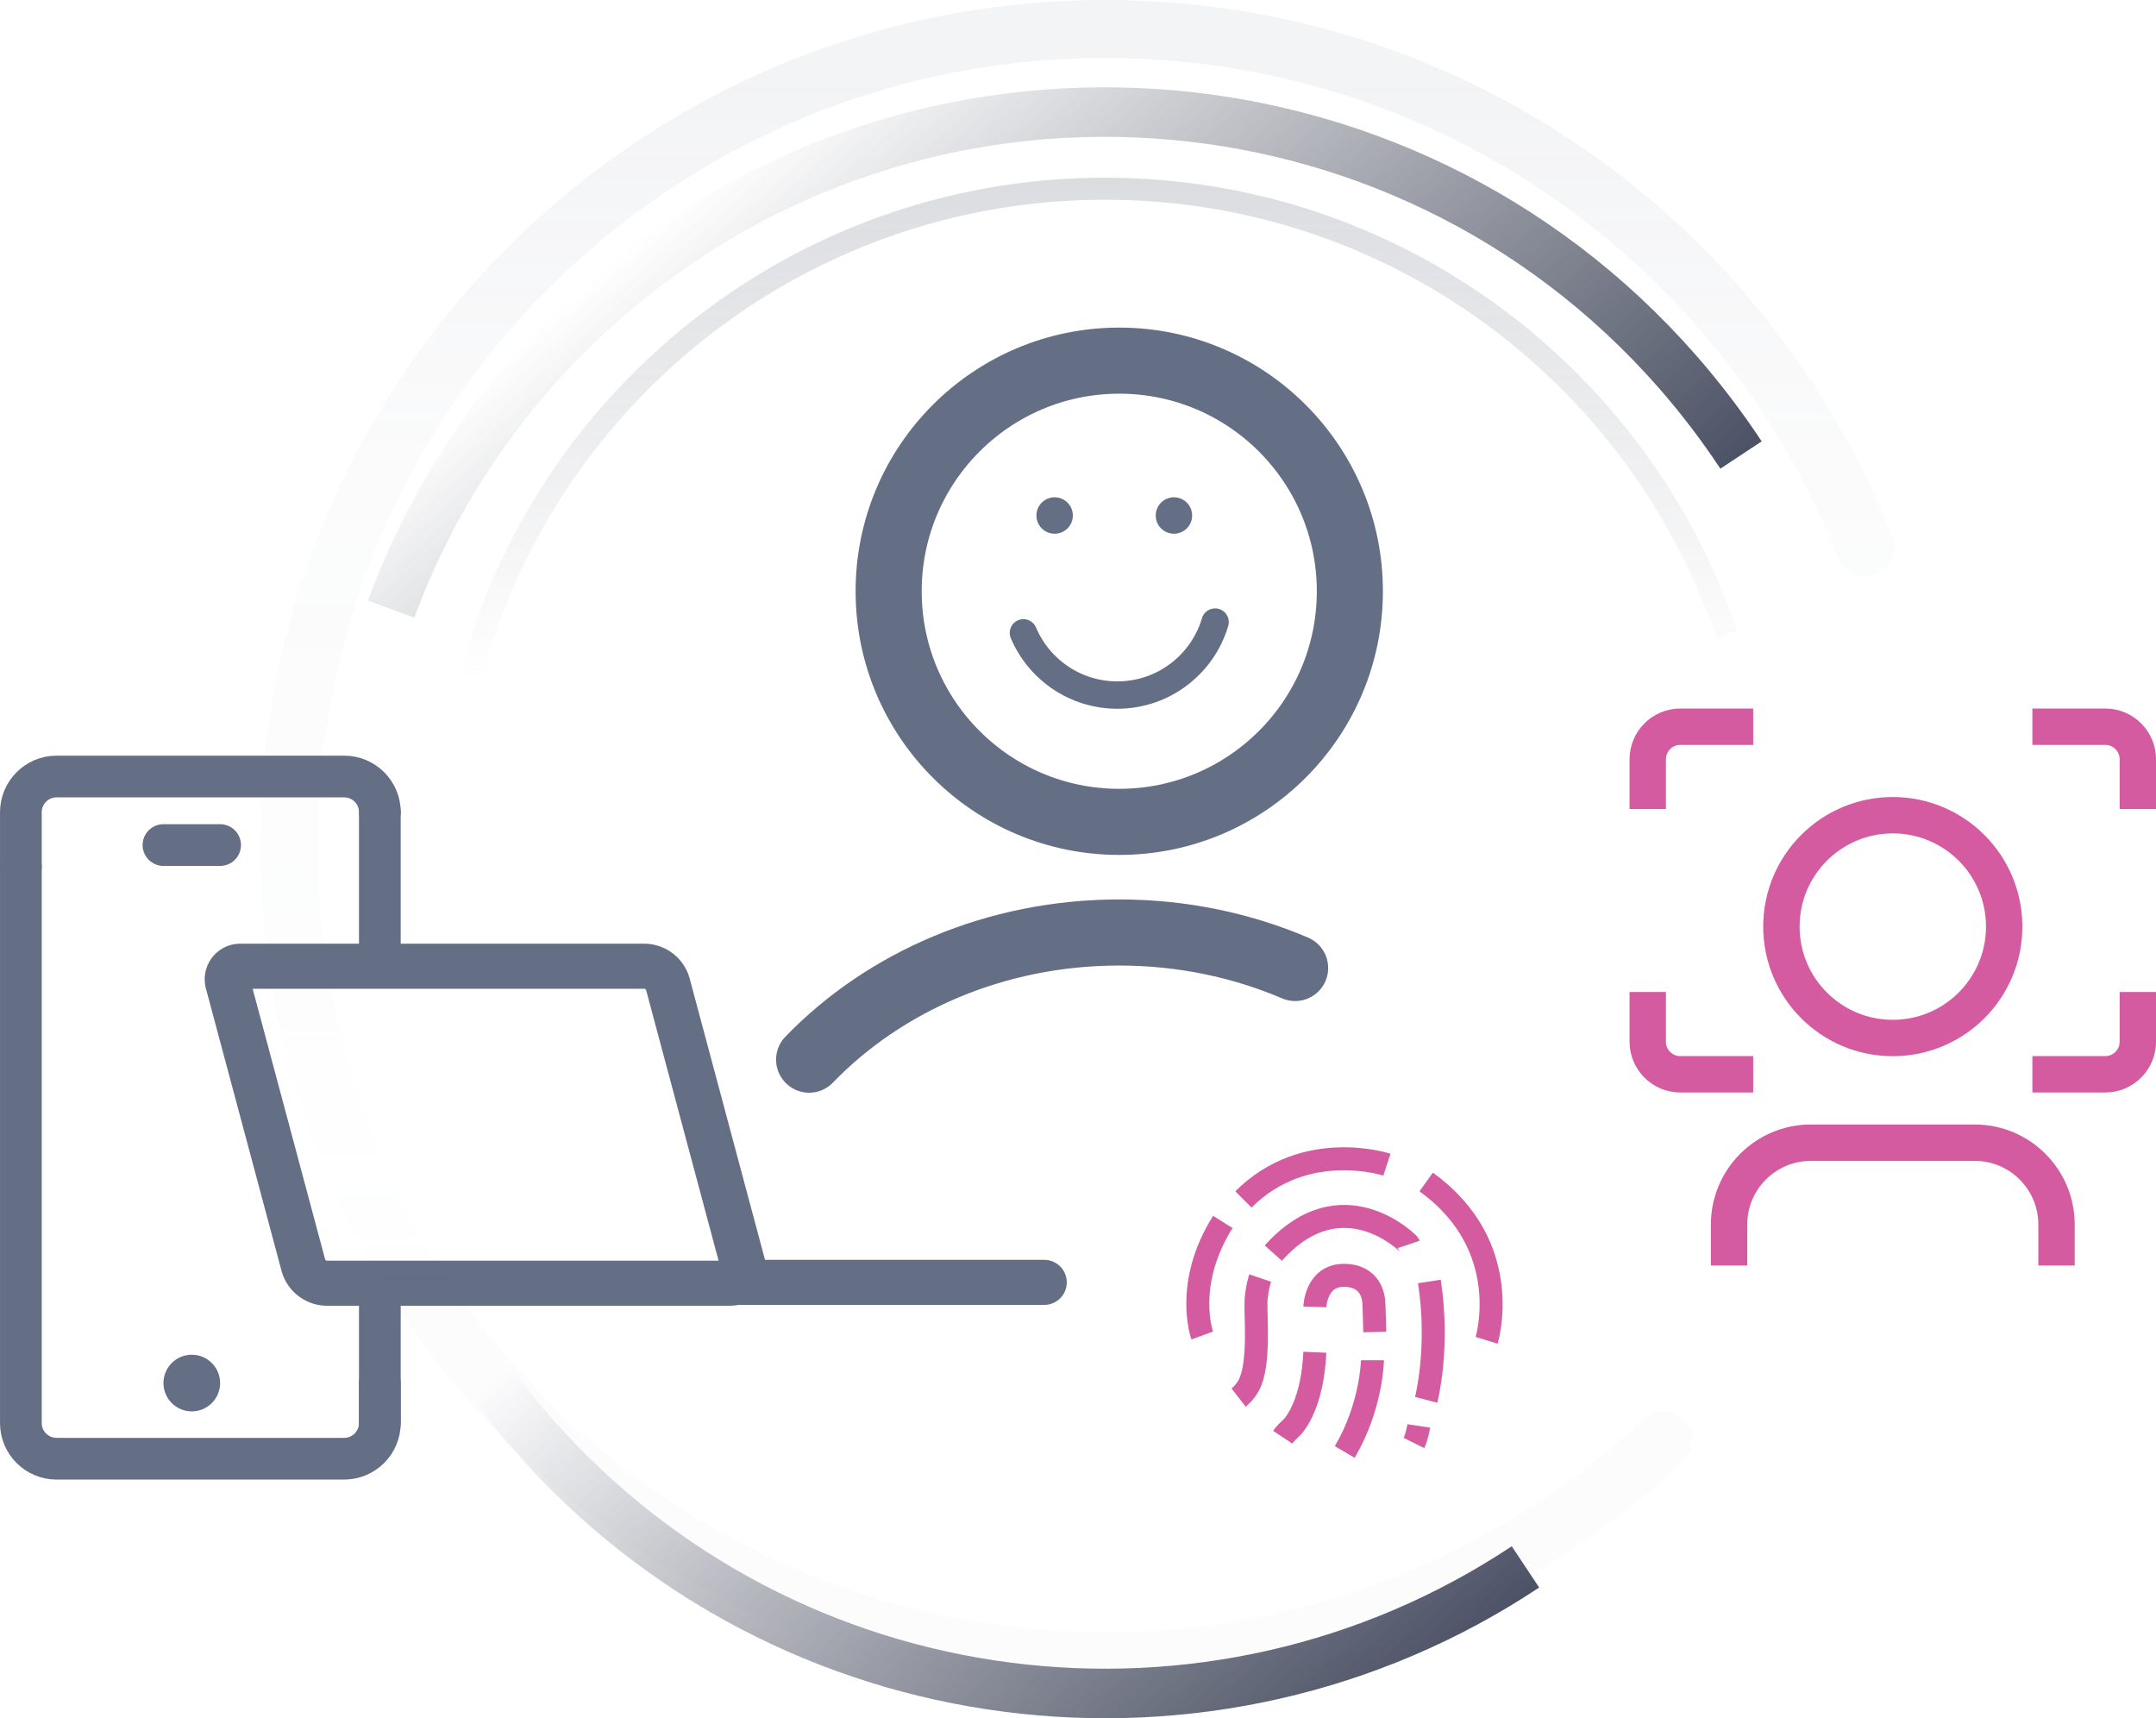
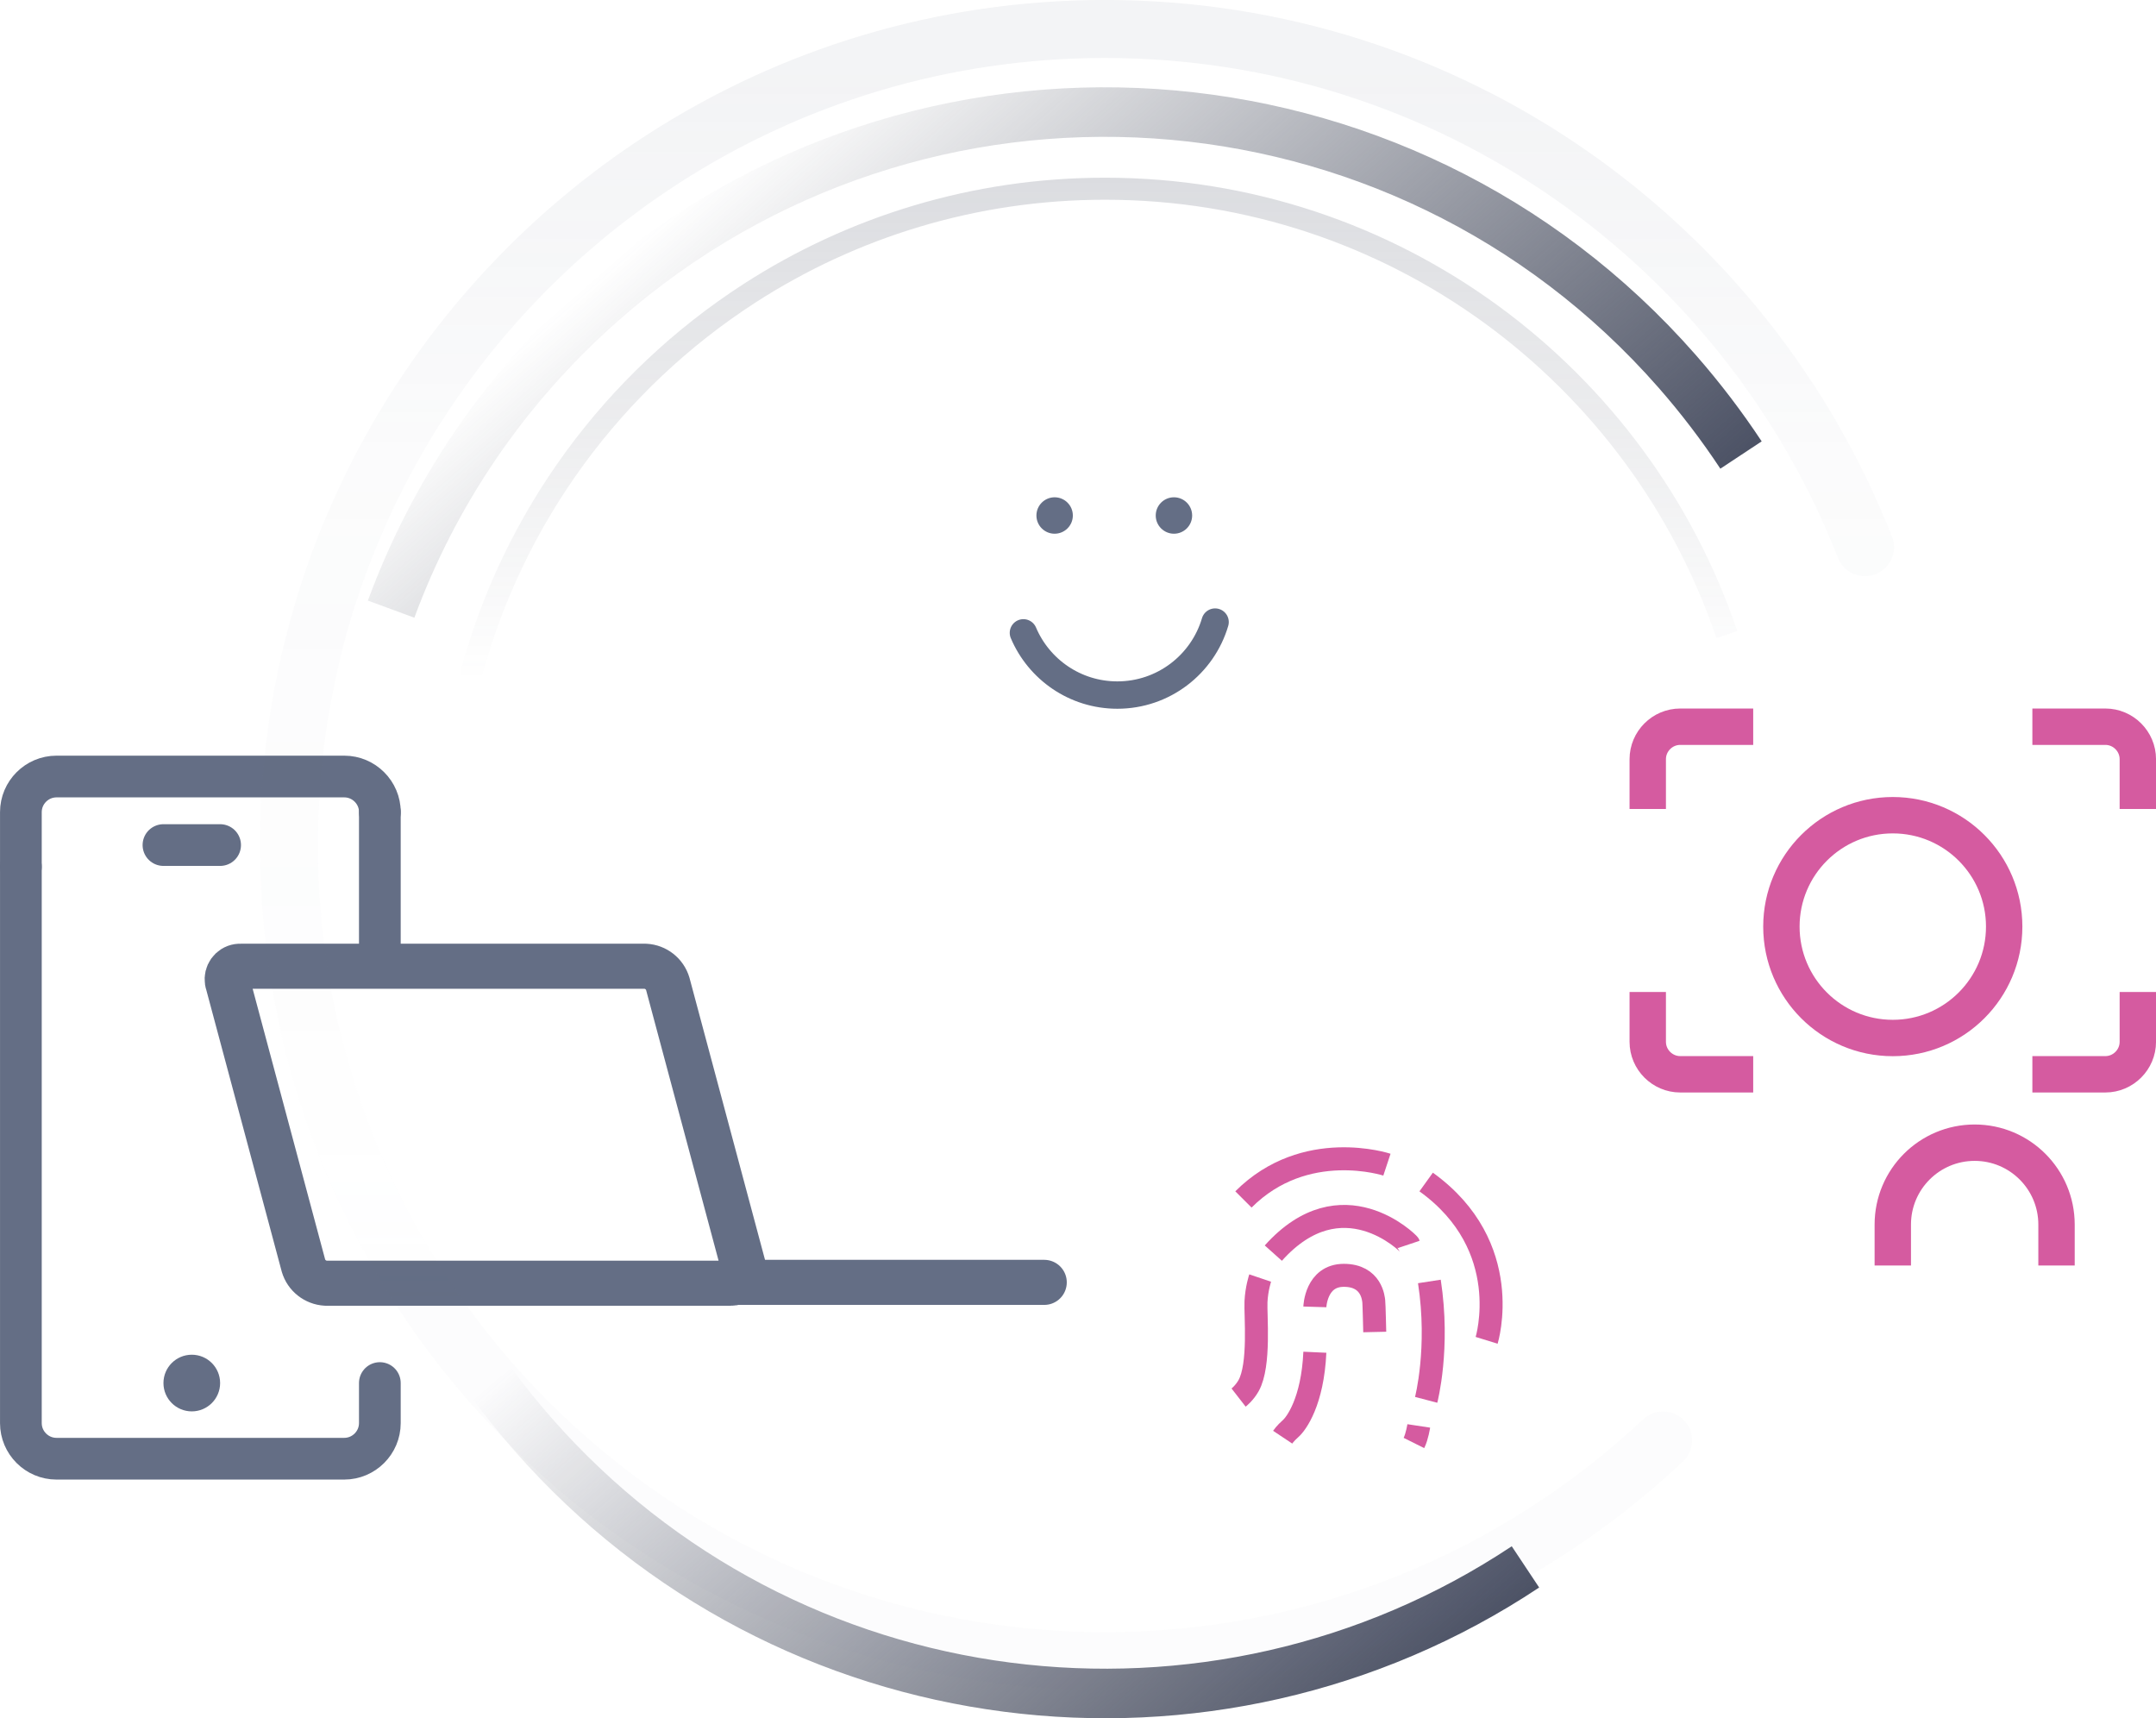
<svg xmlns="http://www.w3.org/2000/svg" xmlns:xlink="http://www.w3.org/1999/xlink" id="Lager_2" viewBox="0 0 468.78 373.58">
  <defs>
    <linearGradient id="Namnlös_övertoning_43" x1="4064.52" y1="14127.23" x2="4064.52" y2="14321.61" gradientTransform="translate(12658.22 8122.3) rotate(138.76)" gradientUnits="userSpaceOnUse">
      <stop offset="0" stop-color="#4c5265" />
      <stop offset="1" stop-color="#434857" stop-opacity="0" />
    </linearGradient>
    <linearGradient id="Namnlös_övertoning_43-2" x1="4213.86" y1="13971.75" x2="4213.86" y2="14155.76" xlink:href="#Namnlös_övertoning_43" />
    <linearGradient id="Namnlös_övertoning_127" x1="234.17" y1="0" x2="234.17" y2="367.46" gradientUnits="userSpaceOnUse">
      <stop offset=".04" stop-color="#646e85" stop-opacity=".4" />
      <stop offset=".27" stop-color="rgba(100,109,133,.37)" stop-opacity=".37" />
      <stop offset=".5" stop-color="rgba(100,109,133,.28)" stop-opacity=".28" />
      <stop offset=".73" stop-color="rgba(100,109,133,.13)" stop-opacity=".13" />
      <stop offset=".77" stop-color="#656d85" stop-opacity=".1" />
    </linearGradient>
    <linearGradient id="Namnlös_övertoning_43-3" x1="238.83" y1="38.64" x2="238.83" y2="147.94" gradientTransform="matrix(1,0,0,1,0,0)" xlink:href="#Namnlös_övertoning_43" />
  </defs>
  <g id="Lager_1-2">
    <circle cx="41.7" cy="300.7" r="6.16" fill="#646e85" stroke-width="0" />
    <line x1="35.54" y1="183.73" x2="47.86" y2="183.73" fill="none" stroke="#646e85" stroke-linecap="round" stroke-linejoin="round" stroke-width="9.07" />
-     <line x1="82.59" y1="281.38" x2="82.59" y2="309.4" fill="none" stroke="#646e85" stroke-linecap="round" stroke-linejoin="round" stroke-width="9.07" />
    <line x1="82.59" y1="176.57" x2="82.59" y2="208.64" fill="none" stroke="#646e85" stroke-linecap="round" stroke-linejoin="round" stroke-width="9.07" />
    <path d="M4.54,188.45v-11.88c0-4.26,3.48-7.74,7.74-7.74h62.58c4.26,0,7.74,3.48,7.74,7.74v-.18" fill="none" stroke="#646e85" stroke-linecap="round" stroke-linejoin="round" stroke-width="9.07" />
    <path d="M82.59,300.7v8.71c0,4.26-3.48,7.74-7.74,7.74H12.28c-4.26,0-7.74-3.48-7.74-7.74v-120.97" fill="none" stroke="#646e85" stroke-linecap="round" stroke-linejoin="round" stroke-width="9.07" />
-     <circle cx="243.36" cy="128.55" r="50.14" fill="none" stroke="#646e85" stroke-linecap="round" stroke-linejoin="round" stroke-width="14.37" />
-     <path d="M281.6,210.46c-11.59-4.95-24.56-7.72-38.24-7.72-26.92,0-51.05,10.71-67.43,27.65" fill="none" stroke="#646e85" stroke-linecap="round" stroke-linejoin="round" stroke-width="14.37" />
    <path d="M158.88,278.99h-88.05c-2.26-.13-4.21-1.66-4.85-3.83l-16.41-61.27c-.54-1.46.2-3.09,1.66-3.64.36-.13.74-.19,1.12-.17h87.99c2.26.12,4.2,1.65,4.85,3.81l16.41,61.27c.54,1.48-.21,3.11-1.69,3.66-.33.12-.68.18-1.04.17Z" fill="none" stroke="#646e85" stroke-linecap="round" stroke-linejoin="round" stroke-width="9.8" />
    <line x1="159.92" y1="278.81" x2="227.05" y2="278.81" fill="none" stroke="#646e85" stroke-linecap="round" stroke-linejoin="round" stroke-width="9.8" />
    <path d="M85.04,132.44c9.23-25.05,24.67-48.21,46.16-67.04,68.71-60.23,173.25-53.36,233.48,15.35,5.1,5.82,9.72,11.9,13.87,18.18" fill="none" stroke="url(#Namnlös_övertoning_43)" stroke-miterlimit="10" stroke-width="10.77" />
    <path d="M331.68,340.67c-67.97,45.17-160.56,34.19-215.83-28.86-3.16-3.61-6.14-7.31-8.93-11.11" fill="none" stroke="url(#Namnlös_övertoning_43-2)" stroke-miterlimit="10" stroke-width="10.77" />
    <path d="M310.09,304.35s2.94-11.21.7-25.74" fill="none" stroke="#d55ba0" stroke-miterlimit="10" stroke-width="5" />
    <path d="M306.31,270.56c-.07-.21-14.55-14.76-29.45,1.89" fill="none" stroke="#d55ba0" stroke-miterlimit="10" stroke-width="5" />
    <path d="M274,277.87s-.77,2.27-.91,5.14c-.14,2.87.91,13.78-1.61,18.26-.91,1.61-2.17,2.59-2.17,2.59" fill="none" stroke="#d55ba0" stroke-miterlimit="10" stroke-width="5" />
    <path d="M278.89,312.47s.56-.84,1.75-1.89c1.19-1.05,4.76-5.81,5.25-16.58" fill="none" stroke="#d55ba0" stroke-miterlimit="10" stroke-width="5" />
    <path d="M285.89,284.14s.21-6.86,6.3-6.86,6.44,5.11,6.51,5.67.21,6.65.21,6.65" fill="none" stroke="#d55ba0" stroke-miterlimit="10" stroke-width="5" />
-     <path d="M298.41,295.75c0,.07-.14,9.93-6.02,19.94" fill="none" stroke="#d55ba0" stroke-miterlimit="10" stroke-width="5" />
    <path d="M308.48,310.02s-.35,2.31-1.05,3.71" fill="none" stroke="#d55ba0" stroke-miterlimit="10" stroke-width="5" />
    <path d="M323.24,291.41s6.3-20.43-13.15-34.42" fill="none" stroke="#d55ba0" stroke-miterlimit="10" stroke-width="5" />
    <path d="M301.56,253.22s-17.77-5.88-31.2,7.56" fill="none" stroke="#d55ba0" stroke-miterlimit="10" stroke-width="5" />
-     <path d="M261.4,290.36s-4.06-11.12,4.48-24.69" fill="none" stroke="#d55ba0" stroke-miterlimit="10" stroke-width="5" />
    <circle cx="411.55" cy="201.46" r="24.22" fill="none" stroke="#d55ba0" stroke-miterlimit="10" stroke-width="7.91" />
    <path d="M358.27,175.89v-10.83c0-3.88,3.18-7.06,7.06-7.06h15.87" fill="none" stroke="#d55ba0" stroke-miterlimit="10" stroke-width="7.91" />
    <path d="M464.83,175.89v-10.83c0-3.88-3.18-7.06-7.06-7.06h-15.87" fill="none" stroke="#d55ba0" stroke-miterlimit="10" stroke-width="7.91" />
    <path d="M464.83,215.68v10.83c0,3.88-3.18,7.06-7.06,7.06h-15.87" fill="none" stroke="#d55ba0" stroke-miterlimit="10" stroke-width="7.91" />
    <path d="M358.27,215.68v10.83c0,3.88,3.18,7.06,7.06,7.06h15.87" fill="none" stroke="#d55ba0" stroke-miterlimit="10" stroke-width="7.91" />
-     <path d="M447.15,275.14v-8.9c0-9.83-7.97-17.8-17.8-17.8h-35.6c-9.83,0-17.8,7.97-17.8,17.8v8.9" fill="none" stroke="#d55ba0" stroke-miterlimit="10" stroke-width="7.91" />
+     <path d="M447.15,275.14v-8.9c0-9.83-7.97-17.8-17.8-17.8c-9.83,0-17.8,7.97-17.8,17.8v8.9" fill="none" stroke="#d55ba0" stroke-miterlimit="10" stroke-width="7.91" />
    <g opacity=".2">
      <path d="M405.5,118.98C379.63,53.01,315.4,6.3,240.26,6.3c-35.42,0-68.41,10.38-96.1,28.26-48.93,31.59-81.33,86.59-81.33,149.17,0,97.99,79.44,177.43,177.43,177.43,46.93,0,89.61-18.22,121.34-47.98" fill="none" stroke="url(#Namnlös_övertoning_127)" stroke-linecap="round" stroke-linejoin="round" stroke-width="12.6" />
    </g>
    <g opacity=".2">
      <path d="M375.47,137.98c-19.07-56.37-72.4-96.95-135.21-96.95-28.48,0-55.02,8.35-77.29,22.73-29.52,19.06-51.55,48.7-60.73,83.57" fill="none" stroke="url(#Namnlös_övertoning_43-3)" stroke-miterlimit="10" stroke-width="4.79" />
    </g>
    <path d="M264.2,135.25c-2.71,9.18-11.2,15.87-21.26,15.87-9.18,0-17.05-5.58-20.42-13.53" fill="none" stroke="#646e85" stroke-linecap="round" stroke-linejoin="round" stroke-width="5.95" />
    <circle cx="229.31" cy="112.08" r="3.96" fill="#646e85" stroke-width="0" />
    <circle cx="255.25" cy="112.08" r="3.96" fill="#646e85" stroke-width="0" />
  </g>
</svg>